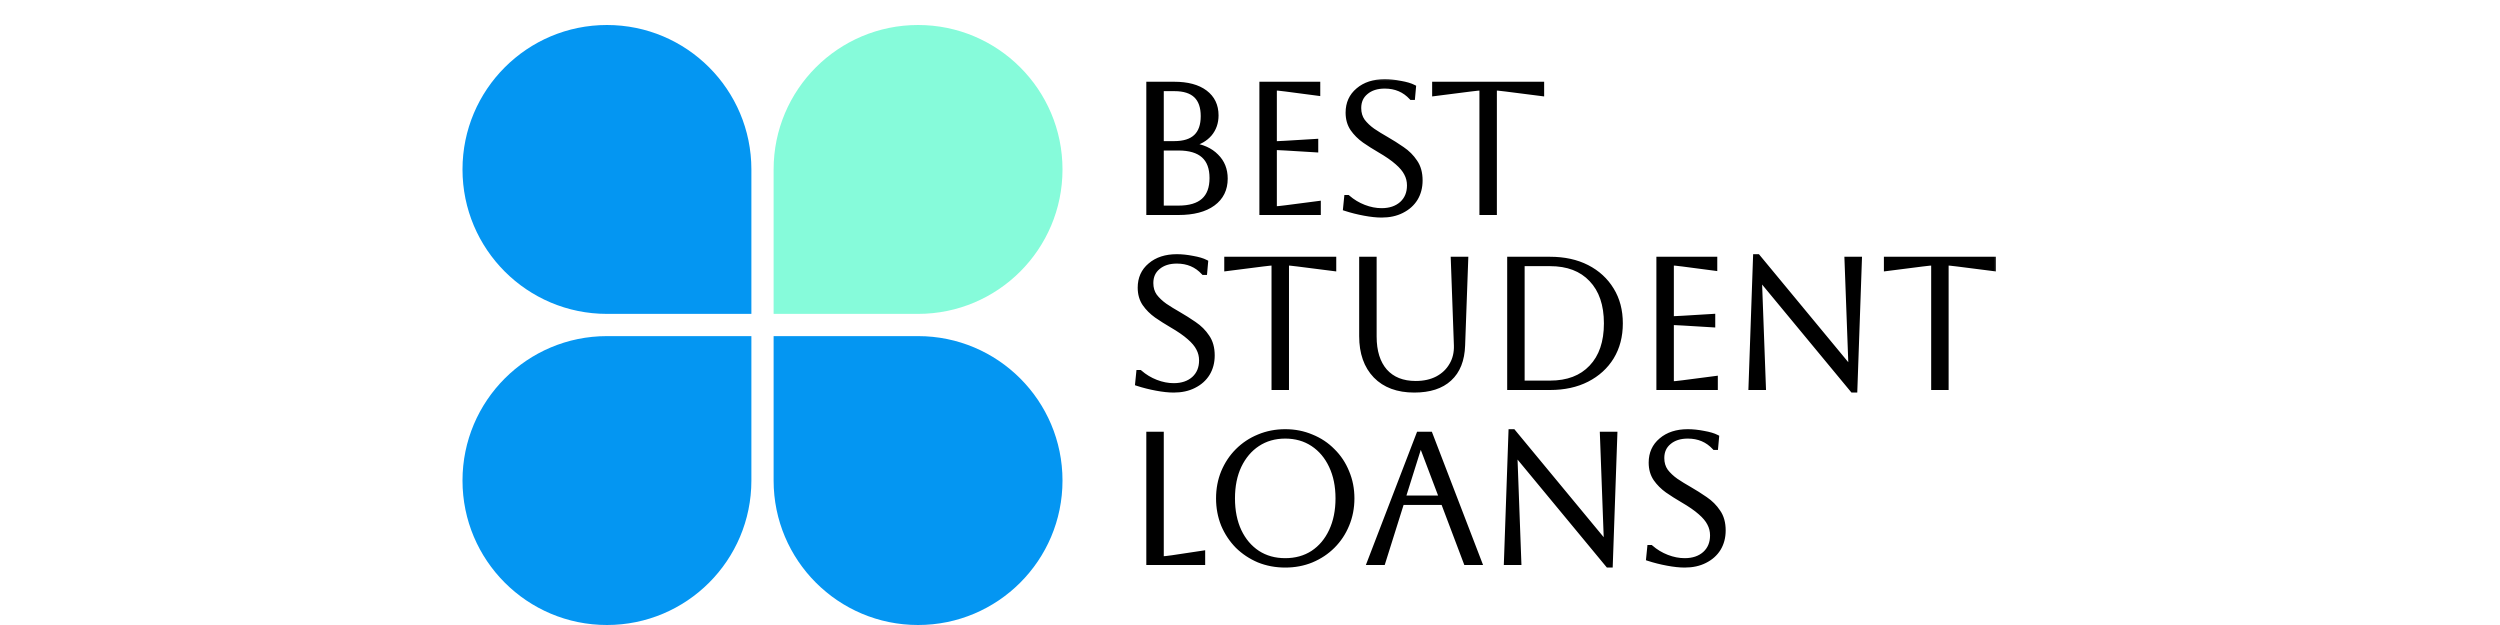
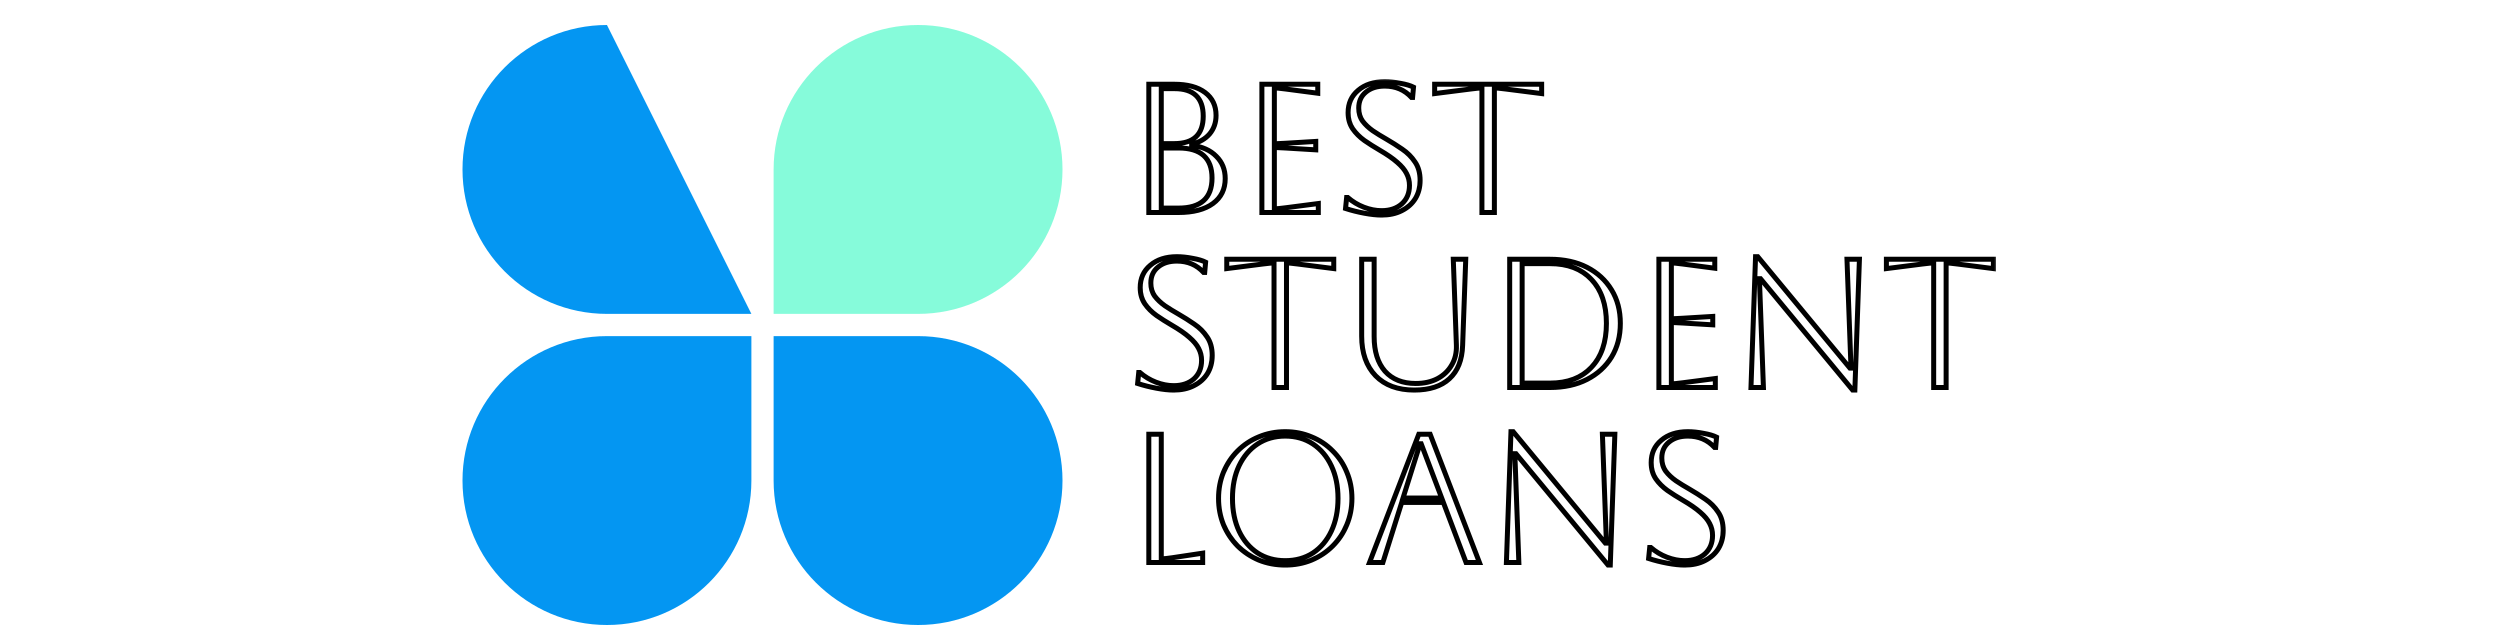
<svg xmlns="http://www.w3.org/2000/svg" width="200" height="50" viewBox="0 0 200 50" fill="none">
  <path d="M73.444 26.889C79.826 26.889 85 32.062 85 38.444C85 44.826 79.826 50 73.445 50C67.062 50 61.889 44.826 61.889 38.444L61.889 26.889L73.444 26.889Z" fill="#0496F2" />
  <path d="M48.556 26.889C42.174 26.889 37 32.062 37 38.444C37 44.826 42.174 50 48.556 50C54.938 50 60.111 44.826 60.111 38.444L60.111 26.889L48.556 26.889Z" fill="#0496F2" />
-   <path d="M48.556 25.111C42.174 25.111 37 19.938 37 13.556C37 7.174 42.174 2 48.556 2C54.938 2 60.111 7.174 60.111 13.556L60.111 25.111L48.556 25.111Z" fill="#0496F2" />
+   <path d="M48.556 25.111C42.174 25.111 37 19.938 37 13.556C37 7.174 42.174 2 48.556 2L60.111 25.111L48.556 25.111Z" fill="#0496F2" />
  <path d="M73.444 25.111C79.826 25.111 85 19.938 85 13.556C85 7.174 79.826 2 73.445 2C67.062 2 61.889 7.174 61.889 13.556L61.889 25.111L73.444 25.111Z" fill="#86FBDA" />
  <mask id="path-5-outside-1_8174_2261" maskUnits="userSpaceOnUse" x="90" y="6" width="70" height="40" fill="black">
    <rect fill="white" x="90" y="6" width="70" height="40" />
-     <path d="M91.905 17V6.74H93.943C94.998 6.74 95.819 6.96 96.405 7.4C96.991 7.84 97.284 8.45 97.284 9.232C97.284 9.809 97.113 10.302 96.771 10.712C96.429 11.113 95.951 11.387 95.335 11.533V11.621C96.175 11.729 96.83 12.022 97.299 12.501C97.778 12.97 98.017 13.566 98.017 14.289C98.017 15.139 97.69 15.803 97.035 16.282C96.38 16.761 95.462 17 94.28 17H91.905ZM93.957 7.092H92.902V11.489H93.943C95.486 11.489 96.258 10.756 96.258 9.291C96.258 7.825 95.491 7.092 93.957 7.092ZM94.28 11.841H92.902V16.648H94.28C96.068 16.648 96.962 15.847 96.962 14.245C96.962 12.642 96.068 11.841 94.28 11.841ZM100.951 17V6.74H105.421V7.459L102.856 7.122C102.407 7.063 102.104 7.034 101.948 7.034V11.504C102.075 11.504 102.378 11.489 102.856 11.46L105.26 11.313V11.988L102.856 11.841C102.378 11.812 102.075 11.797 101.948 11.797V16.707C102.124 16.707 102.431 16.678 102.871 16.619L105.465 16.282V17H100.951ZM107.643 16.678L107.731 15.798H107.819C108.2 16.13 108.63 16.389 109.109 16.575C109.587 16.761 110.061 16.853 110.53 16.853C111.195 16.853 111.732 16.673 112.142 16.311C112.553 15.94 112.758 15.446 112.758 14.831C112.758 14.489 112.68 14.171 112.524 13.878C112.377 13.585 112.128 13.287 111.776 12.984C111.434 12.681 110.96 12.354 110.354 12.002C109.934 11.758 109.534 11.504 109.153 11.24C108.771 10.966 108.459 10.654 108.215 10.302C107.97 9.94 107.848 9.511 107.848 9.012C107.848 8.27 108.117 7.674 108.654 7.224C109.192 6.765 109.9 6.535 110.779 6.535C111.17 6.535 111.59 6.579 112.04 6.667C112.489 6.745 112.836 6.848 113.08 6.975L113.007 7.796H112.919C112.362 7.19 111.649 6.887 110.779 6.887C110.154 6.887 109.651 7.048 109.27 7.371C108.889 7.683 108.698 8.108 108.698 8.646C108.698 9.046 108.801 9.393 109.006 9.686C109.221 9.97 109.495 10.229 109.827 10.463C110.159 10.688 110.516 10.908 110.897 11.123C111.336 11.377 111.761 11.646 112.172 11.929C112.592 12.212 112.934 12.554 113.198 12.955C113.471 13.346 113.608 13.839 113.608 14.435C113.608 14.982 113.481 15.466 113.227 15.886C112.973 16.297 112.611 16.619 112.142 16.853C111.683 17.088 111.146 17.205 110.53 17.205C110.139 17.205 109.68 17.156 109.153 17.059C108.625 16.961 108.122 16.834 107.643 16.678ZM118.554 17V7.034C118.407 7.034 118.104 7.063 117.645 7.122L114.772 7.488V6.74H123.332V7.488L120.459 7.122C120 7.063 119.697 7.034 119.55 7.034V17H118.554ZM91.011 30.678L91.099 29.798H91.187C91.568 30.13 91.998 30.389 92.477 30.575C92.956 30.761 93.43 30.853 93.899 30.853C94.563 30.853 95.1 30.673 95.511 30.311C95.921 29.94 96.126 29.446 96.126 28.831C96.126 28.489 96.048 28.171 95.892 27.878C95.745 27.585 95.496 27.287 95.144 26.984C94.802 26.681 94.329 26.354 93.723 26.002C93.303 25.758 92.902 25.504 92.521 25.24C92.14 24.966 91.827 24.654 91.583 24.302C91.339 23.941 91.216 23.511 91.216 23.012C91.216 22.27 91.485 21.674 92.023 21.224C92.56 20.765 93.268 20.535 94.148 20.535C94.539 20.535 94.959 20.579 95.408 20.667C95.858 20.745 96.205 20.848 96.449 20.975L96.376 21.796H96.288C95.731 21.19 95.017 20.887 94.148 20.887C93.522 20.887 93.019 21.048 92.638 21.371C92.257 21.683 92.067 22.108 92.067 22.646C92.067 23.046 92.169 23.393 92.374 23.686C92.589 23.97 92.863 24.229 93.195 24.463C93.527 24.688 93.884 24.908 94.265 25.123C94.705 25.377 95.13 25.645 95.54 25.929C95.96 26.212 96.302 26.554 96.566 26.955C96.84 27.346 96.977 27.839 96.977 28.435C96.977 28.982 96.849 29.466 96.595 29.886C96.341 30.297 95.98 30.619 95.511 30.853C95.052 31.088 94.514 31.205 93.899 31.205C93.508 31.205 93.049 31.156 92.521 31.059C91.993 30.961 91.49 30.834 91.011 30.678ZM101.922 31V21.034C101.776 21.034 101.473 21.063 101.013 21.122L98.141 21.488V20.741H106.7V21.488L103.827 21.122C103.368 21.063 103.065 21.034 102.919 21.034V31H101.922ZM108.934 20.741H109.931V26.925C109.931 28.108 110.219 29.031 110.796 29.696C111.382 30.35 112.203 30.678 113.258 30.678C113.922 30.678 114.499 30.55 114.987 30.297C115.486 30.033 115.867 29.671 116.131 29.212C116.404 28.753 116.531 28.225 116.512 27.629L116.262 20.741H117.259L117.01 27.629C116.971 28.802 116.619 29.691 115.955 30.297C115.3 30.902 114.362 31.205 113.141 31.205C111.822 31.205 110.791 30.824 110.048 30.062C109.306 29.29 108.934 28.235 108.934 26.896V20.741ZM120.775 31V20.741H123.999C125.132 20.741 126.119 20.956 126.96 21.385C127.8 21.815 128.454 22.416 128.923 23.188C129.392 23.95 129.627 24.844 129.627 25.87C129.627 26.896 129.392 27.795 128.923 28.567C128.454 29.329 127.8 29.925 126.96 30.355C126.119 30.785 125.132 31 123.999 31H120.775ZM123.999 21.092H121.771V30.648H123.999C125.416 30.648 126.52 30.228 127.311 29.388C128.112 28.547 128.513 27.375 128.513 25.87C128.513 24.366 128.112 23.193 127.311 22.353C126.52 21.512 125.416 21.092 123.999 21.092ZM132.711 31V20.741H137.182V21.459L134.617 21.122C134.167 21.063 133.864 21.034 133.708 21.034V25.504C133.835 25.504 134.138 25.489 134.617 25.46L137.02 25.313V25.988L134.617 25.841C134.138 25.812 133.835 25.797 133.708 25.797V30.707C133.884 30.707 134.192 30.678 134.631 30.619L137.226 30.282V31H132.711ZM140.077 31L140.444 20.535H140.62L147.992 29.446H148.08L147.757 20.741H148.754L148.388 31.205H148.212L140.84 22.294H140.752L141.074 31H140.077ZM154.694 31V21.034C154.547 21.034 154.244 21.063 153.785 21.122L150.912 21.488V20.741H159.472V21.488L156.599 21.122C156.14 21.063 155.837 21.034 155.69 21.034V31H154.694ZM91.905 34.74H92.902V44.707C93.088 44.707 93.381 44.678 93.781 44.619L96.214 44.252V45H91.905V34.74ZM97.484 39.87C97.484 39.118 97.616 38.419 97.88 37.774C98.154 37.12 98.53 36.553 99.009 36.074C99.497 35.586 100.064 35.209 100.709 34.946C101.364 34.672 102.067 34.535 102.819 34.535C103.572 34.535 104.27 34.672 104.915 34.946C105.57 35.209 106.137 35.586 106.615 36.074C107.104 36.553 107.48 37.12 107.744 37.774C108.018 38.419 108.154 39.118 108.154 39.87C108.154 40.623 108.018 41.326 107.744 41.981C107.48 42.626 107.104 43.192 106.615 43.681C106.137 44.16 105.57 44.536 104.915 44.809C104.27 45.073 103.572 45.205 102.819 45.205C102.067 45.205 101.364 45.073 100.709 44.809C100.064 44.536 99.497 44.16 99.009 43.681C98.53 43.192 98.154 42.626 97.88 41.981C97.616 41.326 97.484 40.623 97.484 39.87ZM98.598 39.87C98.598 40.867 98.774 41.741 99.126 42.494C99.478 43.236 99.971 43.818 100.606 44.238C101.241 44.648 101.979 44.853 102.819 44.853C103.66 44.853 104.397 44.648 105.033 44.238C105.668 43.818 106.161 43.231 106.513 42.479C106.865 41.727 107.041 40.857 107.041 39.87C107.041 38.883 106.865 38.019 106.513 37.276C106.161 36.524 105.668 35.937 105.033 35.517C104.397 35.097 103.66 34.887 102.819 34.887C101.979 34.887 101.241 35.097 100.606 35.517C99.981 35.928 99.488 36.509 99.126 37.261C98.774 38.004 98.598 38.874 98.598 39.87ZM109.56 45L113.503 34.74H114.412L118.354 45H117.284L115.467 40.193H112.14L110.63 45H109.56ZM113.606 35.503L112.243 39.841H115.335L113.693 35.503H113.606ZM120.512 45L120.878 34.535H121.054L128.426 43.446H128.514L128.192 34.74H129.188L128.822 45.205H128.646L121.274 36.294H121.186L121.508 45H120.512ZM131.889 44.678L131.977 43.798H132.065C132.446 44.13 132.876 44.389 133.355 44.575C133.833 44.761 134.307 44.853 134.776 44.853C135.441 44.853 135.978 44.673 136.389 44.311C136.799 43.94 137.004 43.446 137.004 42.831C137.004 42.489 136.926 42.171 136.77 41.878C136.623 41.585 136.374 41.287 136.022 40.984C135.68 40.681 135.206 40.354 134.6 40.002C134.18 39.758 133.78 39.504 133.399 39.24C133.018 38.966 132.705 38.654 132.461 38.302C132.216 37.941 132.094 37.511 132.094 37.012C132.094 36.27 132.363 35.674 132.9 35.224C133.438 34.765 134.146 34.535 135.025 34.535C135.416 34.535 135.836 34.579 136.286 34.667C136.735 34.745 137.082 34.848 137.327 34.975L137.253 35.796H137.165C136.608 35.19 135.895 34.887 135.025 34.887C134.4 34.887 133.897 35.048 133.516 35.371C133.135 35.683 132.944 36.108 132.944 36.646C132.944 37.046 133.047 37.393 133.252 37.686C133.467 37.97 133.741 38.229 134.073 38.463C134.405 38.688 134.762 38.908 135.143 39.123C135.582 39.377 136.007 39.645 136.418 39.929C136.838 40.212 137.18 40.554 137.444 40.955C137.717 41.346 137.854 41.839 137.854 42.435C137.854 42.982 137.727 43.466 137.473 43.886C137.219 44.297 136.858 44.619 136.389 44.853C135.929 45.088 135.392 45.205 134.776 45.205C134.385 45.205 133.926 45.156 133.399 45.059C132.871 44.961 132.368 44.834 131.889 44.678Z" />
  </mask>
-   <path d="M91.905 17V6.74H93.943C94.998 6.74 95.819 6.96 96.405 7.4C96.991 7.84 97.284 8.45 97.284 9.232C97.284 9.809 97.113 10.302 96.771 10.712C96.429 11.113 95.951 11.387 95.335 11.533V11.621C96.175 11.729 96.83 12.022 97.299 12.501C97.778 12.97 98.017 13.566 98.017 14.289C98.017 15.139 97.69 15.803 97.035 16.282C96.38 16.761 95.462 17 94.28 17H91.905ZM93.957 7.092H92.902V11.489H93.943C95.486 11.489 96.258 10.756 96.258 9.291C96.258 7.825 95.491 7.092 93.957 7.092ZM94.28 11.841H92.902V16.648H94.28C96.068 16.648 96.962 15.847 96.962 14.245C96.962 12.642 96.068 11.841 94.28 11.841ZM100.951 17V6.74H105.421V7.459L102.856 7.122C102.407 7.063 102.104 7.034 101.948 7.034V11.504C102.075 11.504 102.378 11.489 102.856 11.46L105.26 11.313V11.988L102.856 11.841C102.378 11.812 102.075 11.797 101.948 11.797V16.707C102.124 16.707 102.431 16.678 102.871 16.619L105.465 16.282V17H100.951ZM107.643 16.678L107.731 15.798H107.819C108.2 16.13 108.63 16.389 109.109 16.575C109.587 16.761 110.061 16.853 110.53 16.853C111.195 16.853 111.732 16.673 112.142 16.311C112.553 15.94 112.758 15.446 112.758 14.831C112.758 14.489 112.68 14.171 112.524 13.878C112.377 13.585 112.128 13.287 111.776 12.984C111.434 12.681 110.96 12.354 110.354 12.002C109.934 11.758 109.534 11.504 109.153 11.24C108.771 10.966 108.459 10.654 108.215 10.302C107.97 9.94 107.848 9.511 107.848 9.012C107.848 8.27 108.117 7.674 108.654 7.224C109.192 6.765 109.9 6.535 110.779 6.535C111.17 6.535 111.59 6.579 112.04 6.667C112.489 6.745 112.836 6.848 113.08 6.975L113.007 7.796H112.919C112.362 7.19 111.649 6.887 110.779 6.887C110.154 6.887 109.651 7.048 109.27 7.371C108.889 7.683 108.698 8.108 108.698 8.646C108.698 9.046 108.801 9.393 109.006 9.686C109.221 9.97 109.495 10.229 109.827 10.463C110.159 10.688 110.516 10.908 110.897 11.123C111.336 11.377 111.761 11.646 112.172 11.929C112.592 12.212 112.934 12.554 113.198 12.955C113.471 13.346 113.608 13.839 113.608 14.435C113.608 14.982 113.481 15.466 113.227 15.886C112.973 16.297 112.611 16.619 112.142 16.853C111.683 17.088 111.146 17.205 110.53 17.205C110.139 17.205 109.68 17.156 109.153 17.059C108.625 16.961 108.122 16.834 107.643 16.678ZM118.554 17V7.034C118.407 7.034 118.104 7.063 117.645 7.122L114.772 7.488V6.74H123.332V7.488L120.459 7.122C120 7.063 119.697 7.034 119.55 7.034V17H118.554ZM91.011 30.678L91.099 29.798H91.187C91.568 30.13 91.998 30.389 92.477 30.575C92.956 30.761 93.43 30.853 93.899 30.853C94.563 30.853 95.1 30.673 95.511 30.311C95.921 29.94 96.126 29.446 96.126 28.831C96.126 28.489 96.048 28.171 95.892 27.878C95.745 27.585 95.496 27.287 95.144 26.984C94.802 26.681 94.329 26.354 93.723 26.002C93.303 25.758 92.902 25.504 92.521 25.24C92.14 24.966 91.827 24.654 91.583 24.302C91.339 23.941 91.216 23.511 91.216 23.012C91.216 22.27 91.485 21.674 92.023 21.224C92.56 20.765 93.268 20.535 94.148 20.535C94.539 20.535 94.959 20.579 95.408 20.667C95.858 20.745 96.205 20.848 96.449 20.975L96.376 21.796H96.288C95.731 21.19 95.017 20.887 94.148 20.887C93.522 20.887 93.019 21.048 92.638 21.371C92.257 21.683 92.067 22.108 92.067 22.646C92.067 23.046 92.169 23.393 92.374 23.686C92.589 23.97 92.863 24.229 93.195 24.463C93.527 24.688 93.884 24.908 94.265 25.123C94.705 25.377 95.13 25.645 95.54 25.929C95.96 26.212 96.302 26.554 96.566 26.955C96.84 27.346 96.977 27.839 96.977 28.435C96.977 28.982 96.849 29.466 96.595 29.886C96.341 30.297 95.98 30.619 95.511 30.853C95.052 31.088 94.514 31.205 93.899 31.205C93.508 31.205 93.049 31.156 92.521 31.059C91.993 30.961 91.49 30.834 91.011 30.678ZM101.922 31V21.034C101.776 21.034 101.473 21.063 101.013 21.122L98.141 21.488V20.741H106.7V21.488L103.827 21.122C103.368 21.063 103.065 21.034 102.919 21.034V31H101.922ZM108.934 20.741H109.931V26.925C109.931 28.108 110.219 29.031 110.796 29.696C111.382 30.35 112.203 30.678 113.258 30.678C113.922 30.678 114.499 30.55 114.987 30.297C115.486 30.033 115.867 29.671 116.131 29.212C116.404 28.753 116.531 28.225 116.512 27.629L116.262 20.741H117.259L117.01 27.629C116.971 28.802 116.619 29.691 115.955 30.297C115.3 30.902 114.362 31.205 113.141 31.205C111.822 31.205 110.791 30.824 110.048 30.062C109.306 29.29 108.934 28.235 108.934 26.896V20.741ZM120.775 31V20.741H123.999C125.132 20.741 126.119 20.956 126.96 21.385C127.8 21.815 128.454 22.416 128.923 23.188C129.392 23.95 129.627 24.844 129.627 25.87C129.627 26.896 129.392 27.795 128.923 28.567C128.454 29.329 127.8 29.925 126.96 30.355C126.119 30.785 125.132 31 123.999 31H120.775ZM123.999 21.092H121.771V30.648H123.999C125.416 30.648 126.52 30.228 127.311 29.388C128.112 28.547 128.513 27.375 128.513 25.87C128.513 24.366 128.112 23.193 127.311 22.353C126.52 21.512 125.416 21.092 123.999 21.092ZM132.711 31V20.741H137.182V21.459L134.617 21.122C134.167 21.063 133.864 21.034 133.708 21.034V25.504C133.835 25.504 134.138 25.489 134.617 25.46L137.02 25.313V25.988L134.617 25.841C134.138 25.812 133.835 25.797 133.708 25.797V30.707C133.884 30.707 134.192 30.678 134.631 30.619L137.226 30.282V31H132.711ZM140.077 31L140.444 20.535H140.62L147.992 29.446H148.08L147.757 20.741H148.754L148.388 31.205H148.212L140.84 22.294H140.752L141.074 31H140.077ZM154.694 31V21.034C154.547 21.034 154.244 21.063 153.785 21.122L150.912 21.488V20.741H159.472V21.488L156.599 21.122C156.14 21.063 155.837 21.034 155.69 21.034V31H154.694ZM91.905 34.74H92.902V44.707C93.088 44.707 93.381 44.678 93.781 44.619L96.214 44.252V45H91.905V34.74ZM97.484 39.87C97.484 39.118 97.616 38.419 97.88 37.774C98.154 37.12 98.53 36.553 99.009 36.074C99.497 35.586 100.064 35.209 100.709 34.946C101.364 34.672 102.067 34.535 102.819 34.535C103.572 34.535 104.27 34.672 104.915 34.946C105.57 35.209 106.137 35.586 106.615 36.074C107.104 36.553 107.48 37.12 107.744 37.774C108.018 38.419 108.154 39.118 108.154 39.87C108.154 40.623 108.018 41.326 107.744 41.981C107.48 42.626 107.104 43.192 106.615 43.681C106.137 44.16 105.57 44.536 104.915 44.809C104.27 45.073 103.572 45.205 102.819 45.205C102.067 45.205 101.364 45.073 100.709 44.809C100.064 44.536 99.497 44.16 99.009 43.681C98.53 43.192 98.154 42.626 97.88 41.981C97.616 41.326 97.484 40.623 97.484 39.87ZM98.598 39.87C98.598 40.867 98.774 41.741 99.126 42.494C99.478 43.236 99.971 43.818 100.606 44.238C101.241 44.648 101.979 44.853 102.819 44.853C103.66 44.853 104.397 44.648 105.033 44.238C105.668 43.818 106.161 43.231 106.513 42.479C106.865 41.727 107.041 40.857 107.041 39.87C107.041 38.883 106.865 38.019 106.513 37.276C106.161 36.524 105.668 35.937 105.033 35.517C104.397 35.097 103.66 34.887 102.819 34.887C101.979 34.887 101.241 35.097 100.606 35.517C99.981 35.928 99.488 36.509 99.126 37.261C98.774 38.004 98.598 38.874 98.598 39.87ZM109.56 45L113.503 34.74H114.412L118.354 45H117.284L115.467 40.193H112.14L110.63 45H109.56ZM113.606 35.503L112.243 39.841H115.335L113.693 35.503H113.606ZM120.512 45L120.878 34.535H121.054L128.426 43.446H128.514L128.192 34.74H129.188L128.822 45.205H128.646L121.274 36.294H121.186L121.508 45H120.512ZM131.889 44.678L131.977 43.798H132.065C132.446 44.13 132.876 44.389 133.355 44.575C133.833 44.761 134.307 44.853 134.776 44.853C135.441 44.853 135.978 44.673 136.389 44.311C136.799 43.94 137.004 43.446 137.004 42.831C137.004 42.489 136.926 42.171 136.77 41.878C136.623 41.585 136.374 41.287 136.022 40.984C135.68 40.681 135.206 40.354 134.6 40.002C134.18 39.758 133.78 39.504 133.399 39.24C133.018 38.966 132.705 38.654 132.461 38.302C132.216 37.941 132.094 37.511 132.094 37.012C132.094 36.27 132.363 35.674 132.9 35.224C133.438 34.765 134.146 34.535 135.025 34.535C135.416 34.535 135.836 34.579 136.286 34.667C136.735 34.745 137.082 34.848 137.327 34.975L137.253 35.796H137.165C136.608 35.19 135.895 34.887 135.025 34.887C134.4 34.887 133.897 35.048 133.516 35.371C133.135 35.683 132.944 36.108 132.944 36.646C132.944 37.046 133.047 37.393 133.252 37.686C133.467 37.97 133.741 38.229 134.073 38.463C134.405 38.688 134.762 38.908 135.143 39.123C135.582 39.377 136.007 39.645 136.418 39.929C136.838 40.212 137.18 40.554 137.444 40.955C137.717 41.346 137.854 41.839 137.854 42.435C137.854 42.982 137.727 43.466 137.473 43.886C137.219 44.297 136.858 44.619 136.389 44.853C135.929 45.088 135.392 45.205 134.776 45.205C134.385 45.205 133.926 45.156 133.399 45.059C132.871 44.961 132.368 44.834 131.889 44.678Z" fill="black" />
  <path d="M91.905 17H91.705V17.2H91.905V17ZM91.905 6.74V6.54H91.705V6.74H91.905ZM96.771 10.712L96.923 10.842L96.925 10.84L96.771 10.712ZM95.335 11.533L95.289 11.339L95.135 11.375V11.533H95.335ZM95.335 11.621H95.135V11.797L95.31 11.819L95.335 11.621ZM97.299 12.501L97.156 12.64L97.159 12.643L97.299 12.501ZM97.035 16.282L96.917 16.12L97.035 16.282ZM92.902 7.092V6.892H92.702V7.092H92.902ZM92.902 11.489H92.702V11.689H92.902V11.489ZM92.902 11.841V11.641H92.702V11.841H92.902ZM92.902 16.648H92.702V16.848H92.902V16.648ZM92.105 17V6.74H91.705V17H92.105ZM91.905 6.941H93.943V6.54H91.905V6.941ZM93.943 6.941C94.973 6.941 95.746 7.156 96.285 7.56L96.525 7.24C95.892 6.765 95.023 6.54 93.943 6.54V6.941ZM96.285 7.56C96.817 7.959 97.084 8.508 97.084 9.232H97.484C97.484 8.392 97.165 7.72 96.525 7.24L96.285 7.56ZM97.084 9.232C97.084 9.766 96.927 10.213 96.618 10.584L96.925 10.84C97.299 10.391 97.484 9.851 97.484 9.232H97.084ZM96.619 10.582C96.31 10.945 95.871 11.2 95.289 11.339L95.381 11.728C96.03 11.573 96.549 11.281 96.923 10.842L96.619 10.582ZM95.135 11.533V11.621H95.535V11.533H95.135ZM95.31 11.819C96.117 11.923 96.726 12.201 97.156 12.64L97.442 12.361C96.934 11.842 96.233 11.534 95.36 11.423L95.31 11.819ZM97.159 12.643C97.596 13.072 97.817 13.615 97.817 14.289H98.217C98.217 13.516 97.959 12.867 97.439 12.358L97.159 12.643ZM97.817 14.289C97.817 15.078 97.517 15.681 96.917 16.12L97.153 16.443C97.862 15.925 98.217 15.199 98.217 14.289H97.817ZM96.917 16.12C96.309 16.565 95.438 16.8 94.28 16.8V17.2C95.486 17.2 96.452 16.956 97.153 16.443L96.917 16.12ZM94.28 16.8H91.905V17.2H94.28V16.8ZM93.957 6.892H92.902V7.292H93.957V6.892ZM92.702 7.092V11.489H93.102V7.092H92.702ZM92.902 11.689H93.943V11.289H92.902V11.689ZM93.943 11.689C94.743 11.689 95.38 11.499 95.817 11.085C96.256 10.668 96.458 10.057 96.458 9.291H96.058C96.058 9.99 95.875 10.478 95.542 10.794C95.207 11.113 94.686 11.289 93.943 11.289V11.689ZM96.458 9.291C96.458 8.525 96.257 7.914 95.821 7.497C95.387 7.082 94.753 6.892 93.957 6.892V7.292C94.696 7.292 95.212 7.469 95.545 7.786C95.876 8.103 96.058 8.591 96.058 9.291H96.458ZM94.28 11.641H92.902V12.041H94.28V11.641ZM92.702 11.841V16.648H93.102V11.841H92.702ZM92.902 16.848H94.28V16.448H92.902V16.848ZM94.28 16.848C95.2 16.848 95.927 16.643 96.425 16.196C96.927 15.746 97.162 15.083 97.162 14.245H96.762C96.762 15.009 96.55 15.547 96.158 15.898C95.762 16.253 95.148 16.448 94.28 16.448V16.848ZM97.162 14.245C97.162 13.406 96.927 12.743 96.425 12.293C95.927 11.847 95.2 11.641 94.28 11.641V12.041C95.148 12.041 95.762 12.236 96.158 12.591C96.55 12.942 96.762 13.48 96.762 14.245H97.162ZM100.951 17H100.751V17.2H100.951V17ZM100.951 6.74V6.54H100.751V6.74H100.951ZM105.421 6.74H105.621V6.54H105.421V6.74ZM105.421 7.459L105.395 7.657L105.621 7.687V7.459H105.421ZM102.856 7.122L102.883 6.923L102.882 6.923L102.856 7.122ZM101.948 7.034V6.834H101.748V7.034H101.948ZM101.948 11.504H101.748V11.704H101.948V11.504ZM102.856 11.46L102.844 11.26L102.844 11.26L102.856 11.46ZM105.26 11.313H105.46V11.101L105.248 11.114L105.26 11.313ZM105.26 11.988L105.248 12.187L105.46 12.2V11.988H105.26ZM102.856 11.841L102.844 12.041L102.844 12.041L102.856 11.841ZM101.948 11.797V11.597H101.748V11.797H101.948ZM101.948 16.707H101.748V16.907H101.948V16.707ZM102.871 16.619L102.845 16.421L102.845 16.421L102.871 16.619ZM105.465 16.282H105.665V16.054L105.44 16.084L105.465 16.282ZM105.465 17V17.2H105.665V17H105.465ZM101.151 17V6.74H100.751V17H101.151ZM100.951 6.941H105.421V6.54H100.951V6.941ZM105.221 6.74V7.459H105.621V6.74H105.221ZM105.447 7.26L102.883 6.923L102.83 7.32L105.395 7.657L105.447 7.26ZM102.882 6.923C102.435 6.865 102.119 6.834 101.948 6.834V7.234C102.089 7.234 102.379 7.261 102.831 7.32L102.882 6.923ZM101.748 7.034V11.504H102.148V7.034H101.748ZM101.948 11.704C102.082 11.704 102.392 11.689 102.869 11.659L102.844 11.26C102.363 11.29 102.067 11.304 101.948 11.304V11.704ZM102.869 11.659L105.272 11.513L105.248 11.114L102.844 11.26L102.869 11.659ZM105.06 11.313V11.988H105.46V11.313H105.06ZM105.272 11.788L102.869 11.641L102.844 12.041L105.248 12.187L105.272 11.788ZM102.869 11.641C102.392 11.612 102.082 11.597 101.948 11.597V11.997C102.067 11.997 102.363 12.011 102.844 12.041L102.869 11.641ZM101.748 11.797V16.707H102.148V11.797H101.748ZM101.948 16.907C102.138 16.907 102.458 16.876 102.898 16.817L102.845 16.421C102.404 16.479 102.109 16.507 101.948 16.507V16.907ZM102.897 16.817L105.491 16.48L105.44 16.084L102.845 16.421L102.897 16.817ZM105.265 16.282V17H105.665V16.282H105.265ZM105.465 16.8H100.951V17.2H105.465V16.8ZM107.643 16.678L107.444 16.658L107.428 16.818L107.581 16.868L107.643 16.678ZM107.731 15.798V15.598H107.55L107.532 15.778L107.731 15.798ZM107.819 15.798L107.95 15.647L107.894 15.598H107.819V15.798ZM109.109 16.575L109.181 16.389H109.181L109.109 16.575ZM112.142 16.311L112.275 16.461L112.277 16.459L112.142 16.311ZM112.524 13.878L112.345 13.968L112.347 13.972L112.524 13.878ZM111.776 12.984L111.643 13.134L111.646 13.136L111.776 12.984ZM110.354 12.002L110.254 12.175L110.254 12.175L110.354 12.002ZM109.153 11.24L109.036 11.402L109.039 11.405L109.153 11.24ZM108.215 10.302L108.049 10.414L108.05 10.416L108.215 10.302ZM108.654 7.224L108.783 7.378L108.784 7.376L108.654 7.224ZM112.04 6.667L112.001 6.864L112.006 6.864L112.04 6.667ZM113.08 6.975L113.28 6.993L113.292 6.859L113.173 6.798L113.08 6.975ZM113.007 7.796V7.996H113.19L113.206 7.814L113.007 7.796ZM112.919 7.796L112.772 7.931L112.831 7.996H112.919V7.796ZM109.27 7.371L109.397 7.525L109.399 7.523L109.27 7.371ZM109.006 9.686L108.842 9.801L108.847 9.807L109.006 9.686ZM109.827 10.463L109.711 10.627L109.715 10.629L109.827 10.463ZM110.897 11.123L110.997 10.95L110.995 10.949L110.897 11.123ZM112.172 11.929L112.058 12.094L112.06 12.095L112.172 11.929ZM113.198 12.955L113.031 13.065L113.034 13.069L113.198 12.955ZM113.227 15.886L113.397 15.991L113.398 15.99L113.227 15.886ZM112.142 16.853L112.053 16.674L112.051 16.675L112.142 16.853ZM109.153 17.059L109.116 17.255L109.153 17.059ZM107.842 16.698L107.93 15.818L107.532 15.778L107.444 16.658L107.842 16.698ZM107.731 15.998H107.819V15.598H107.731V15.998ZM107.687 15.949C108.086 16.297 108.536 16.567 109.036 16.761L109.181 16.389C108.723 16.211 108.314 15.964 107.95 15.647L107.687 15.949ZM109.036 16.761C109.536 16.955 110.034 17.053 110.53 17.053V16.653C110.088 16.653 109.639 16.566 109.181 16.389L109.036 16.761ZM110.53 17.053C111.232 17.053 111.82 16.861 112.275 16.461L112.01 16.161C111.644 16.484 111.157 16.653 110.53 16.653V17.053ZM112.277 16.459C112.734 16.046 112.958 15.496 112.958 14.831H112.558C112.558 15.397 112.372 15.834 112.008 16.163L112.277 16.459ZM112.958 14.831C112.958 14.457 112.872 14.107 112.7 13.784L112.347 13.972C112.487 14.236 112.558 14.521 112.558 14.831H112.958ZM112.702 13.789C112.54 13.464 112.271 13.146 111.907 12.833L111.646 13.136C111.985 13.428 112.214 13.706 112.345 13.968L112.702 13.789ZM111.909 12.834C111.553 12.519 111.067 12.184 110.455 11.829L110.254 12.175C110.854 12.523 111.315 12.843 111.643 13.134L111.909 12.834ZM110.455 11.829C110.039 11.588 109.643 11.336 109.266 11.076L109.039 11.405C109.424 11.671 109.829 11.928 110.254 12.175L110.455 11.829ZM109.269 11.078C108.905 10.816 108.609 10.519 108.379 10.188L108.05 10.416C108.309 10.788 108.638 11.117 109.036 11.402L109.269 11.078ZM108.38 10.19C108.161 9.866 108.048 9.477 108.048 9.012H107.648C107.648 9.545 107.779 10.015 108.049 10.414L108.38 10.19ZM108.048 9.012C108.048 8.325 108.294 7.787 108.783 7.378L108.526 7.071C107.94 7.561 107.648 8.214 107.648 9.012H108.048ZM108.784 7.376C109.277 6.955 109.936 6.735 110.779 6.735V6.335C109.864 6.335 109.106 6.575 108.524 7.072L108.784 7.376ZM110.779 6.735C111.155 6.735 111.563 6.778 112.001 6.863L112.078 6.471C111.618 6.381 111.185 6.335 110.779 6.335V6.735ZM112.006 6.864C112.446 6.941 112.77 7.039 112.988 7.152L113.173 6.798C112.902 6.657 112.532 6.55 112.074 6.47L112.006 6.864ZM112.881 6.957L112.808 7.778L113.206 7.814L113.28 6.993L112.881 6.957ZM113.007 7.596H112.919V7.996H113.007V7.596ZM113.066 7.66C112.469 7.011 111.701 6.687 110.779 6.687V7.087C111.597 7.087 112.255 7.369 112.772 7.931L113.066 7.66ZM110.779 6.687C110.119 6.687 109.566 6.858 109.141 7.218L109.399 7.523C109.736 7.239 110.189 7.087 110.779 7.087V6.687ZM109.143 7.216C108.711 7.571 108.498 8.055 108.498 8.646H108.898C108.898 8.162 109.066 7.796 109.397 7.525L109.143 7.216ZM108.498 8.646C108.498 9.082 108.611 9.47 108.842 9.801L109.17 9.572C108.991 9.316 108.898 9.011 108.898 8.646H108.498ZM108.847 9.807C109.076 10.109 109.365 10.382 109.711 10.627L109.942 10.3C109.624 10.075 109.366 9.83 109.165 9.566L108.847 9.807ZM109.715 10.629C110.052 10.857 110.413 11.08 110.798 11.297L110.995 10.949C110.618 10.736 110.266 10.519 109.939 10.298L109.715 10.629ZM110.797 11.296C111.232 11.547 111.652 11.813 112.058 12.094L112.285 11.764C111.871 11.478 111.441 11.206 110.997 10.95L110.797 11.296ZM112.06 12.095C112.459 12.364 112.782 12.688 113.031 13.065L113.365 12.845C113.086 12.421 112.724 12.06 112.284 11.763L112.06 12.095ZM113.034 13.069C113.279 13.419 113.408 13.87 113.408 14.435H113.808C113.808 13.808 113.664 13.272 113.362 12.84L113.034 13.069ZM113.408 14.435C113.408 14.95 113.289 15.397 113.056 15.783L113.398 15.99C113.673 15.535 113.808 15.014 113.808 14.435H113.408ZM113.057 15.781C112.824 16.157 112.492 16.455 112.053 16.675L112.232 17.032C112.731 16.783 113.122 16.436 113.397 15.991L113.057 15.781ZM112.051 16.675C111.625 16.893 111.12 17.005 110.53 17.005V17.405C111.171 17.405 111.741 17.283 112.233 17.032L112.051 16.675ZM110.53 17.005C110.155 17.005 109.709 16.958 109.189 16.862L109.116 17.255C109.652 17.355 110.124 17.405 110.53 17.405V17.005ZM109.189 16.862C108.669 16.766 108.175 16.641 107.705 16.487L107.581 16.868C108.069 17.027 108.58 17.156 109.116 17.255L109.189 16.862ZM118.554 17H118.354V17.2H118.554V17ZM118.554 7.034H118.754V6.834H118.554V7.034ZM117.645 7.122L117.67 7.32L117.67 7.32L117.645 7.122ZM114.772 7.488H114.572V7.715L114.798 7.686L114.772 7.488ZM114.772 6.74V6.54H114.572V6.74H114.772ZM123.332 6.74H123.532V6.54H123.332V6.74ZM123.332 7.488L123.306 7.686L123.532 7.715V7.488H123.332ZM120.459 7.122L120.434 7.32L120.434 7.32L120.459 7.122ZM119.55 7.034V6.834H119.35V7.034H119.55ZM119.55 17V17.2H119.75V17H119.55ZM118.754 17V7.034H118.354V17H118.754ZM118.554 6.834C118.392 6.834 118.076 6.865 117.62 6.923L117.67 7.32C118.132 7.261 118.422 7.234 118.554 7.234V6.834ZM117.62 6.923L114.747 7.29L114.798 7.686L117.67 7.32L117.62 6.923ZM114.972 7.488V6.74H114.572V7.488H114.972ZM114.772 6.941H123.332V6.54H114.772V6.941ZM123.132 6.74V7.488H123.532V6.74H123.132ZM123.357 7.29L120.484 6.923L120.434 7.32L123.306 7.686L123.357 7.29ZM120.484 6.923C120.028 6.865 119.712 6.834 119.55 6.834V7.234C119.682 7.234 119.972 7.261 120.434 7.32L120.484 6.923ZM119.35 7.034V17H119.75V7.034H119.35ZM119.55 16.8H118.554V17.2H119.55V16.8ZM91.011 30.678L90.812 30.658L90.796 30.818L90.949 30.868L91.011 30.678ZM91.099 29.798V29.598H90.918L90.9 29.778L91.099 29.798ZM91.187 29.798L91.319 29.647L91.262 29.598H91.187V29.798ZM92.477 30.575L92.549 30.389L92.477 30.575ZM95.511 30.311L95.643 30.461L95.645 30.459L95.511 30.311ZM95.892 27.878L95.713 27.968L95.715 27.972L95.892 27.878ZM95.144 26.984L95.012 27.134L95.014 27.136L95.144 26.984ZM93.723 26.002L93.622 26.175L93.622 26.175L93.723 26.002ZM92.521 25.24L92.404 25.402L92.407 25.404L92.521 25.24ZM91.583 24.302L91.417 24.414L91.419 24.416L91.583 24.302ZM92.023 21.224L92.151 21.378L92.153 21.376L92.023 21.224ZM95.408 20.667L95.37 20.863L95.374 20.864L95.408 20.667ZM96.449 20.975L96.648 20.993L96.66 20.859L96.541 20.798L96.449 20.975ZM96.376 21.796V21.996H96.558L96.575 21.814L96.376 21.796ZM96.288 21.796L96.14 21.931L96.2 21.996H96.288V21.796ZM92.638 21.371L92.765 21.525L92.767 21.523L92.638 21.371ZM92.374 23.686L92.21 23.801L92.215 23.807L92.374 23.686ZM93.195 24.463L93.08 24.627L93.083 24.629L93.195 24.463ZM94.265 25.123L94.365 24.95L94.363 24.949L94.265 25.123ZM95.54 25.929L95.427 26.093L95.428 26.095L95.54 25.929ZM96.566 26.955L96.399 27.065L96.402 27.07L96.566 26.955ZM96.595 29.886L96.766 29.991L96.766 29.99L96.595 29.886ZM95.511 30.853L95.421 30.674L95.42 30.675L95.511 30.853ZM92.521 31.059L92.484 31.255L92.521 31.059ZM91.21 30.698L91.298 29.818L90.9 29.778L90.812 30.658L91.21 30.698ZM91.099 29.998H91.187V29.598H91.099V29.998ZM91.056 29.949C91.455 30.297 91.905 30.567 92.405 30.761L92.549 30.389C92.092 30.211 91.682 29.964 91.319 29.647L91.056 29.949ZM92.405 30.761C92.904 30.955 93.403 31.053 93.899 31.053V30.653C93.457 30.653 93.007 30.566 92.549 30.389L92.405 30.761ZM93.899 31.053C94.601 31.053 95.189 30.861 95.643 30.461L95.379 30.161C95.012 30.484 94.525 30.653 93.899 30.653V31.053ZM95.645 30.459C96.102 30.046 96.326 29.496 96.326 28.831H95.926C95.926 29.397 95.74 29.834 95.377 30.163L95.645 30.459ZM96.326 28.831C96.326 28.457 96.241 28.107 96.068 27.784L95.715 27.972C95.856 28.236 95.926 28.521 95.926 28.831H96.326ZM96.071 27.789C95.909 27.464 95.639 27.146 95.275 26.833L95.014 27.136C95.353 27.428 95.582 27.706 95.713 27.968L96.071 27.789ZM95.277 26.834C94.921 26.519 94.435 26.184 93.823 25.829L93.622 26.175C94.222 26.523 94.683 26.843 95.012 27.134L95.277 26.834ZM93.823 25.829C93.407 25.587 93.011 25.336 92.635 25.076L92.407 25.404C92.793 25.671 93.198 25.928 93.622 26.175L93.823 25.829ZM92.638 25.078C92.273 24.816 91.977 24.519 91.747 24.188L91.419 24.416C91.677 24.788 92.006 25.117 92.404 25.402L92.638 25.078ZM91.749 24.19C91.53 23.866 91.416 23.477 91.416 23.012H91.016C91.016 23.545 91.147 24.015 91.417 24.414L91.749 24.19ZM91.416 23.012C91.416 22.325 91.662 21.787 92.151 21.378L91.894 21.071C91.308 21.561 91.016 22.215 91.016 23.012H91.416ZM92.153 21.376C92.645 20.955 93.304 20.735 94.148 20.735V20.335C93.233 20.335 92.475 20.575 91.893 21.072L92.153 21.376ZM94.148 20.735C94.524 20.735 94.931 20.778 95.37 20.863L95.447 20.471C94.987 20.381 94.553 20.335 94.148 20.335V20.735ZM95.374 20.864C95.815 20.941 96.138 21.039 96.357 21.152L96.541 20.798C96.271 20.657 95.901 20.55 95.442 20.47L95.374 20.864ZM96.25 20.957L96.176 21.778L96.575 21.814L96.648 20.993L96.25 20.957ZM96.376 21.596H96.288V21.996H96.376V21.596ZM96.435 21.66C95.838 21.011 95.07 20.687 94.148 20.687V21.087C94.965 21.087 95.624 21.369 96.14 21.931L96.435 21.66ZM94.148 20.687C93.487 20.687 92.935 20.858 92.509 21.218L92.767 21.523C93.104 21.239 93.557 21.087 94.148 21.087V20.687ZM92.511 21.216C92.079 21.57 91.867 22.055 91.867 22.646H92.267C92.267 22.162 92.435 21.796 92.765 21.525L92.511 21.216ZM91.867 22.646C91.867 23.082 91.979 23.47 92.21 23.801L92.538 23.572C92.359 23.316 92.267 23.011 92.267 22.646H91.867ZM92.215 23.807C92.444 24.109 92.733 24.382 93.08 24.627L93.31 24.3C92.993 24.076 92.735 23.83 92.534 23.566L92.215 23.807ZM93.083 24.629C93.42 24.857 93.781 25.08 94.167 25.297L94.363 24.949C93.987 24.736 93.635 24.519 93.307 24.298L93.083 24.629ZM94.165 25.296C94.6 25.547 95.021 25.813 95.427 26.093L95.654 25.764C95.239 25.478 94.809 25.206 94.365 24.95L94.165 25.296ZM95.428 26.095C95.828 26.364 96.151 26.688 96.399 27.065L96.733 26.845C96.454 26.421 96.093 26.06 95.652 25.763L95.428 26.095ZM96.402 27.07C96.647 27.419 96.776 27.87 96.776 28.435H97.177C97.177 27.808 97.032 27.272 96.73 26.84L96.402 27.07ZM96.776 28.435C96.776 28.95 96.657 29.397 96.424 29.783L96.766 29.99C97.042 29.535 97.177 29.015 97.177 28.435H96.776ZM96.425 29.781C96.192 30.157 95.86 30.455 95.421 30.675L95.6 31.032C96.1 30.783 96.49 30.436 96.765 29.991L96.425 29.781ZM95.42 30.675C94.994 30.893 94.489 31.005 93.899 31.005V31.405C94.54 31.405 95.109 31.283 95.602 31.032L95.42 30.675ZM93.899 31.005C93.523 31.005 93.077 30.958 92.557 30.862L92.484 31.255C93.02 31.355 93.492 31.405 93.899 31.405V31.005ZM92.557 30.862C92.038 30.766 91.543 30.641 91.073 30.487L90.949 30.868C91.437 31.027 91.949 31.156 92.484 31.255L92.557 30.862ZM101.922 31H101.722V31.2H101.922V31ZM101.922 21.034H102.122V20.834H101.922V21.034ZM101.013 21.122L101.039 21.32L101.039 21.32L101.013 21.122ZM98.141 21.488H97.941V21.715L98.166 21.686L98.141 21.488ZM98.141 20.741V20.541H97.941V20.741H98.141ZM106.7 20.741H106.9V20.541H106.7V20.741ZM106.7 21.488L106.675 21.686L106.9 21.715V21.488H106.7ZM103.827 21.122L103.802 21.32L103.802 21.32L103.827 21.122ZM102.919 21.034V20.834H102.719V21.034H102.919ZM102.919 31V31.2H103.119V31H102.919ZM102.122 31V21.034H101.722V31H102.122ZM101.922 20.834C101.761 20.834 101.445 20.865 100.988 20.923L101.039 21.32C101.501 21.261 101.791 21.234 101.922 21.234V20.834ZM100.988 20.923L98.115 21.29L98.166 21.686L101.039 21.32L100.988 20.923ZM98.341 21.488V20.741H97.941V21.488H98.341ZM98.141 20.941H106.7V20.541H98.141V20.941ZM106.5 20.741V21.488H106.9V20.741H106.5ZM106.725 21.29L103.853 20.923L103.802 21.32L106.675 21.686L106.725 21.29ZM103.853 20.923C103.396 20.865 103.08 20.834 102.919 20.834V21.234C103.05 21.234 103.34 21.261 103.802 21.32L103.853 20.923ZM102.719 21.034V31H103.119V21.034H102.719ZM102.919 30.8H101.922V31.2H102.919V30.8ZM108.934 20.741V20.541H108.734V20.741H108.934ZM109.931 20.741H110.131V20.541H109.931V20.741ZM110.796 29.696L110.645 29.827L110.647 29.829L110.796 29.696ZM114.987 30.297L115.08 30.474L115.081 30.473L114.987 30.297ZM116.131 29.212L115.959 29.11L115.957 29.112L116.131 29.212ZM116.512 27.629L116.712 27.622L116.712 27.622L116.512 27.629ZM116.262 20.741V20.541H116.055L116.063 20.748L116.262 20.741ZM117.259 20.741L117.459 20.748L117.466 20.541H117.259V20.741ZM117.01 27.629L116.81 27.622L116.81 27.622L117.01 27.629ZM115.955 30.297L115.82 30.149L115.819 30.15L115.955 30.297ZM110.048 30.062L109.904 30.201L109.905 30.202L110.048 30.062ZM108.934 20.941H109.931V20.541H108.934V20.941ZM109.731 20.741V26.925H110.131V20.741H109.731ZM109.731 26.925C109.731 28.139 110.027 29.115 110.645 29.827L110.947 29.564C110.411 28.947 110.131 28.076 110.131 26.925H109.731ZM110.647 29.829C111.278 30.535 112.158 30.878 113.258 30.878V30.478C112.247 30.478 111.485 30.166 110.945 29.562L110.647 29.829ZM113.258 30.878C113.948 30.878 114.557 30.746 115.08 30.474L114.895 30.119C114.44 30.355 113.897 30.478 113.258 30.478V30.878ZM115.081 30.473C115.61 30.193 116.02 29.806 116.304 29.311L115.957 29.112C115.713 29.537 115.361 29.872 114.894 30.12L115.081 30.473ZM116.302 29.314C116.598 28.819 116.732 28.252 116.712 27.622L116.312 27.636C116.33 28.198 116.211 28.687 115.959 29.11L116.302 29.314ZM116.712 27.622L116.462 20.733L116.063 20.748L116.312 27.636L116.712 27.622ZM116.262 20.941H117.259V20.541H116.262V20.941ZM117.059 20.733L116.81 27.622L117.21 27.636L117.459 20.748L117.059 20.733ZM116.81 27.622C116.772 28.758 116.433 29.589 115.82 30.149L116.089 30.444C116.805 29.792 117.17 28.845 117.21 27.636L116.81 27.622ZM115.819 30.15C115.213 30.71 114.33 31.005 113.141 31.005V31.405C114.394 31.405 115.387 31.094 116.091 30.443L115.819 30.15ZM113.141 31.005C111.862 31.005 110.888 30.637 110.191 29.922L109.905 30.202C110.694 31.011 111.781 31.405 113.141 31.405V31.005ZM110.192 29.923C109.494 29.197 109.134 28.197 109.134 26.896H108.734C108.734 28.273 109.117 29.383 109.904 30.201L110.192 29.923ZM109.134 26.896V20.741H108.734V26.896H109.134ZM120.775 31H120.575V31.2H120.775V31ZM120.775 20.741V20.541H120.575V20.741H120.775ZM126.96 21.385L126.868 21.563L126.96 21.385ZM128.923 23.188L128.753 23.292L128.753 23.293L128.923 23.188ZM128.923 28.567L129.094 28.672L129.094 28.671L128.923 28.567ZM126.96 30.355L127.051 30.533L126.96 30.355ZM121.771 21.092V20.892H121.571V21.092H121.771ZM121.771 30.648H121.571V30.848H121.771V30.648ZM127.311 29.388L127.167 29.25L127.166 29.251L127.311 29.388ZM127.311 22.353L127.166 22.49L127.167 22.491L127.311 22.353ZM120.975 31V20.741H120.575V31H120.975ZM120.775 20.941H123.999V20.541H120.775V20.941ZM123.999 20.941C125.107 20.941 126.061 21.151 126.868 21.563L127.051 21.207C126.177 20.76 125.158 20.541 123.999 20.541V20.941ZM126.868 21.563C127.677 21.977 128.304 22.553 128.753 23.292L129.094 23.084C128.605 22.279 127.922 21.653 127.051 21.207L126.868 21.563ZM128.753 23.293C129.2 24.019 129.427 24.876 129.427 25.87H129.827C129.827 24.813 129.585 23.881 129.094 23.083L128.753 23.293ZM129.427 25.87C129.427 26.865 129.2 27.727 128.753 28.463L129.094 28.671C129.585 27.864 129.827 26.928 129.827 25.87H129.427ZM128.753 28.462C128.304 29.191 127.678 29.763 126.868 30.177L127.051 30.533C127.922 30.087 128.605 29.467 129.094 28.672L128.753 28.462ZM126.868 30.177C126.061 30.59 125.107 30.8 123.999 30.8V31.2C125.158 31.2 126.177 30.98 127.051 30.533L126.868 30.177ZM123.999 30.8H120.775V31.2H123.999V30.8ZM123.999 20.892H121.771V21.292H123.999V20.892ZM121.571 21.092V30.648H121.971V21.092H121.571ZM121.771 30.848H123.999V30.448H121.771V30.848ZM123.999 30.848C125.457 30.848 126.619 30.414 127.457 29.525L127.166 29.251C126.42 30.042 125.374 30.448 123.999 30.448V30.848ZM127.456 29.526C128.302 28.638 128.713 27.411 128.713 25.87H128.313C128.313 27.339 127.923 28.457 127.167 29.25L127.456 29.526ZM128.713 25.87C128.713 24.33 128.302 23.102 127.456 22.215L127.167 22.491C127.923 23.284 128.313 24.401 128.313 25.87H128.713ZM127.457 22.216C126.619 21.326 125.457 20.892 123.999 20.892V21.292C125.374 21.292 126.42 21.698 127.166 22.49L127.457 22.216ZM132.711 31H132.511V31.2H132.711V31ZM132.711 20.741V20.541H132.511V20.741H132.711ZM137.182 20.741H137.382V20.541H137.182V20.741ZM137.182 21.459L137.156 21.657L137.382 21.687V21.459H137.182ZM134.617 21.122L134.643 20.923L134.643 20.923L134.617 21.122ZM133.708 21.034V20.834H133.508V21.034H133.708ZM133.708 25.504H133.508V25.704H133.708V25.504ZM134.617 25.46L134.605 25.26L134.605 25.26L134.617 25.46ZM137.02 25.313H137.22V25.101L137.008 25.114L137.02 25.313ZM137.02 25.988L137.008 26.187L137.22 26.2V25.988H137.02ZM134.617 25.841L134.605 26.041L134.605 26.041L134.617 25.841ZM133.708 25.797V25.597H133.508V25.797H133.708ZM133.708 30.707H133.508V30.907H133.708V30.707ZM134.631 30.619L134.606 30.421L134.605 30.421L134.631 30.619ZM137.226 30.282H137.426V30.054L137.2 30.084L137.226 30.282ZM137.226 31V31.2H137.426V31H137.226ZM132.911 31V20.741H132.511V31H132.911ZM132.711 20.941H137.182V20.541H132.711V20.941ZM136.982 20.741V21.459H137.382V20.741H136.982ZM137.208 21.26L134.643 20.923L134.591 21.32L137.156 21.657L137.208 21.26ZM134.643 20.923C134.195 20.865 133.879 20.834 133.708 20.834V21.234C133.849 21.234 134.14 21.261 134.591 21.32L134.643 20.923ZM133.508 21.034V25.504H133.908V21.034H133.508ZM133.708 25.704C133.843 25.704 134.152 25.689 134.629 25.66L134.605 25.26C134.124 25.29 133.828 25.304 133.708 25.304V25.704ZM134.629 25.66L137.033 25.513L137.008 25.114L134.605 25.26L134.629 25.66ZM136.82 25.313V25.988H137.22V25.313H136.82ZM137.033 25.788L134.629 25.641L134.605 26.041L137.008 26.187L137.033 25.788ZM134.629 25.641C134.152 25.612 133.843 25.597 133.708 25.597V25.997C133.828 25.997 134.124 26.011 134.605 26.041L134.629 25.641ZM133.508 25.797V30.707H133.908V25.797H133.508ZM133.708 30.907C133.899 30.907 134.219 30.876 134.658 30.817L134.605 30.421C134.165 30.479 133.869 30.507 133.708 30.507V30.907ZM134.657 30.817L137.251 30.48L137.2 30.084L134.606 30.421L134.657 30.817ZM137.026 30.282V31H137.426V30.282H137.026ZM137.226 30.8H132.711V31.2H137.226V30.8ZM140.077 31L139.878 30.993L139.87 31.2H140.077V31ZM140.444 20.535V20.335H140.251L140.244 20.528L140.444 20.535ZM140.62 20.535L140.774 20.408L140.714 20.335H140.62V20.535ZM147.992 29.446L147.838 29.574L147.898 29.646H147.992V29.446ZM148.08 29.446V29.646H148.287L148.28 29.439L148.08 29.446ZM147.757 20.741V20.541H147.55L147.558 20.748L147.757 20.741ZM148.754 20.741L148.954 20.747L148.961 20.541H148.754V20.741ZM148.388 31.205V31.405H148.581L148.588 31.212L148.388 31.205ZM148.212 31.205L148.058 31.333L148.118 31.405H148.212V31.205ZM140.84 22.294L140.994 22.167L140.934 22.094H140.84V22.294ZM140.752 22.294V22.094H140.544L140.552 22.302L140.752 22.294ZM141.074 31V31.2H141.282L141.274 30.993L141.074 31ZM140.277 31.007L140.644 20.542L140.244 20.528L139.878 30.993L140.277 31.007ZM140.444 20.735H140.62V20.335H140.444V20.735ZM140.466 20.663L147.838 29.574L148.146 29.319L140.774 20.408L140.466 20.663ZM147.992 29.646H148.08V29.246H147.992V29.646ZM148.28 29.439L147.957 20.733L147.558 20.748L147.88 29.454L148.28 29.439ZM147.757 20.941H148.754V20.541H147.757V20.941ZM148.554 20.733L148.188 31.198L148.588 31.212L148.954 20.747L148.554 20.733ZM148.388 31.005H148.212V31.405H148.388V31.005ZM148.366 31.078L140.994 22.167L140.686 22.422L148.058 31.333L148.366 31.078ZM140.84 22.094H140.752V22.494H140.84V22.094ZM140.552 22.302L140.874 31.007L141.274 30.993L140.952 22.287L140.552 22.302ZM141.074 30.8H140.077V31.2H141.074V30.8ZM154.694 31H154.494V31.2H154.694V31ZM154.694 21.034H154.894V20.834H154.694V21.034ZM153.785 21.122L153.81 21.32L153.81 21.32L153.785 21.122ZM150.912 21.488H150.712V21.715L150.938 21.686L150.912 21.488ZM150.912 20.741V20.541H150.712V20.741H150.912ZM159.472 20.741H159.672V20.541H159.472V20.741ZM159.472 21.488L159.447 21.686L159.672 21.715V21.488H159.472ZM156.599 21.122L156.574 21.32L156.574 21.32L156.599 21.122ZM155.69 21.034V20.834H155.49V21.034H155.69ZM155.69 31V31.2H155.89V31H155.69ZM154.894 31V21.034H154.494V31H154.894ZM154.694 20.834C154.532 20.834 154.216 20.865 153.76 20.923L153.81 21.32C154.272 21.261 154.562 21.234 154.694 21.234V20.834ZM153.76 20.923L150.887 21.29L150.938 21.686L153.81 21.32L153.76 20.923ZM151.112 21.488V20.741H150.712V21.488H151.112ZM150.912 20.941H159.472V20.541H150.912V20.941ZM159.272 20.741V21.488H159.672V20.741H159.272ZM159.497 21.29L156.624 20.923L156.574 21.32L159.447 21.686L159.497 21.29ZM156.625 20.923C156.168 20.865 155.852 20.834 155.69 20.834V21.234C155.822 21.234 156.112 21.261 156.574 21.32L156.625 20.923ZM155.49 21.034V31H155.89V21.034H155.49ZM155.69 30.8H154.694V31.2H155.69V30.8ZM91.905 34.74V34.541H91.705V34.74H91.905ZM92.902 34.74H93.102V34.541H92.902V34.74ZM92.902 44.707H92.702V44.907H92.902V44.707ZM93.781 44.619L93.81 44.817L93.811 44.817L93.781 44.619ZM96.214 44.252H96.414V44.02L96.184 44.055L96.214 44.252ZM96.214 45V45.2H96.414V45H96.214ZM91.905 45H91.705V45.2H91.905V45ZM91.905 34.941H92.902V34.541H91.905V34.941ZM92.702 34.74V44.707H93.102V34.74H92.702ZM92.902 44.907C93.103 44.907 93.409 44.876 93.81 44.817L93.752 44.421C93.353 44.48 93.072 44.507 92.902 44.507V44.907ZM93.811 44.817L96.244 44.45L96.184 44.055L93.752 44.421L93.811 44.817ZM96.014 44.252V45H96.414V44.252H96.014ZM96.214 44.8H91.905V45.2H96.214V44.8ZM92.105 45V34.74H91.705V45H92.105ZM97.88 37.774L97.696 37.697L97.695 37.699L97.88 37.774ZM99.009 36.074L98.867 35.933L99.009 36.074ZM100.709 34.946L100.785 35.131L100.786 35.13L100.709 34.946ZM104.915 34.946L104.837 35.13L104.841 35.131L104.915 34.946ZM106.615 36.074L106.473 36.214L106.475 36.217L106.615 36.074ZM107.744 37.774L107.558 37.849L107.56 37.852L107.744 37.774ZM107.744 41.981L107.559 41.904L107.559 41.905L107.744 41.981ZM106.615 43.681L106.474 43.539L106.615 43.681ZM104.915 44.809L104.991 44.995L104.992 44.994L104.915 44.809ZM100.709 44.809L100.631 44.994L100.634 44.995L100.709 44.809ZM99.009 43.681L98.866 43.821L98.869 43.824L99.009 43.681ZM97.88 41.981L97.695 42.056L97.696 42.059L97.88 41.981ZM99.126 42.494L98.945 42.578L98.945 42.579L99.126 42.494ZM100.606 44.238L100.496 44.405L100.498 44.406L100.606 44.238ZM105.033 44.238L105.141 44.406L105.143 44.405L105.033 44.238ZM106.513 42.479L106.694 42.564L106.513 42.479ZM106.513 37.276L106.332 37.361L106.332 37.362L106.513 37.276ZM105.033 35.517L104.922 35.684L105.033 35.517ZM100.606 35.517L100.716 35.684L100.717 35.684L100.606 35.517ZM99.126 37.261L98.946 37.175L98.945 37.176L99.126 37.261ZM97.684 39.87C97.684 39.142 97.812 38.469 98.065 37.85L97.695 37.699C97.421 38.369 97.284 39.094 97.284 39.87H97.684ZM98.065 37.852C98.329 37.22 98.691 36.675 99.15 36.216L98.867 35.933C98.369 36.431 97.979 37.02 97.696 37.697L98.065 37.852ZM99.15 36.216C99.62 35.746 100.164 35.385 100.785 35.131L100.633 34.761C99.964 35.034 99.375 35.425 98.867 35.933L99.15 36.216ZM100.786 35.13C101.415 34.867 102.092 34.735 102.819 34.735V34.335C102.042 34.335 101.312 34.477 100.632 34.761L100.786 35.13ZM102.819 34.735C103.547 34.735 104.219 34.867 104.837 35.13L104.993 34.762C104.322 34.477 103.597 34.335 102.819 34.335V34.735ZM104.841 35.131C105.47 35.385 106.014 35.746 106.473 36.214L106.758 35.934C106.26 35.425 105.669 35.034 104.99 34.76L104.841 35.131ZM106.475 36.217C106.944 36.676 107.305 37.219 107.559 37.849L107.93 37.7C107.656 37.02 107.264 36.43 106.755 35.931L106.475 36.217ZM107.56 37.852C107.822 38.471 107.954 39.143 107.954 39.87H108.354C108.354 39.093 108.213 38.368 107.928 37.696L107.56 37.852ZM107.954 39.87C107.954 40.598 107.822 41.275 107.559 41.904L107.929 42.058C108.213 41.377 108.354 40.648 108.354 39.87H107.954ZM107.559 41.905C107.305 42.526 106.944 43.07 106.474 43.539L106.757 43.822C107.264 43.315 107.655 42.726 107.929 42.056L107.559 41.905ZM106.474 43.539C106.015 43.999 105.47 44.361 104.838 44.625L104.992 44.994C105.67 44.711 106.259 44.32 106.757 43.822L106.474 43.539ZM104.84 44.624C104.221 44.878 103.548 45.005 102.819 45.005V45.405C103.596 45.405 104.32 45.269 104.991 44.995L104.84 44.624ZM102.819 45.005C102.091 45.005 101.413 44.878 100.784 44.624L100.634 44.995C101.314 45.269 102.043 45.405 102.819 45.405V45.005ZM100.787 44.625C100.165 44.361 99.619 43.999 99.149 43.538L98.869 43.824C99.376 44.321 99.963 44.711 100.631 44.994L100.787 44.625ZM99.152 43.541C98.691 43.071 98.328 42.525 98.064 41.903L97.696 42.059C97.979 42.726 98.369 43.314 98.866 43.821L99.152 43.541ZM98.066 41.906C97.812 41.277 97.684 40.599 97.684 39.87H97.284C97.284 40.647 97.421 41.376 97.695 42.056L98.066 41.906ZM98.398 39.87C98.398 40.89 98.579 41.795 98.945 42.578L99.307 42.409C98.97 41.688 98.798 40.843 98.798 39.87H98.398ZM98.945 42.579C99.311 43.352 99.828 43.963 100.496 44.405L100.717 44.071C100.114 43.673 99.644 43.12 99.307 42.408L98.945 42.579ZM100.498 44.406C101.169 44.839 101.945 45.053 102.819 45.053V44.653C102.013 44.653 101.314 44.457 100.715 44.07L100.498 44.406ZM102.819 45.053C103.694 45.053 104.47 44.839 105.141 44.406L104.924 44.07C104.325 44.457 103.626 44.653 102.819 44.653V45.053ZM105.143 44.405C105.812 43.962 106.328 43.346 106.694 42.564L106.332 42.394C105.994 43.117 105.524 43.673 104.922 44.071L105.143 44.405ZM106.694 42.564C107.06 41.78 107.241 40.881 107.241 39.87H106.841C106.841 40.833 106.669 41.673 106.332 42.394L106.694 42.564ZM107.241 39.87C107.241 38.86 107.06 37.965 106.694 37.19L106.332 37.362C106.669 38.073 106.841 38.907 106.841 39.87H107.241ZM106.694 37.191C106.328 36.409 105.812 35.793 105.143 35.35L104.922 35.684C105.524 36.082 105.994 36.639 106.332 37.361L106.694 37.191ZM105.143 35.35C104.472 34.907 103.695 34.687 102.819 34.687V35.087C103.625 35.087 104.323 35.288 104.922 35.684L105.143 35.35ZM102.819 34.687C101.944 34.687 101.167 34.907 100.496 35.35L100.717 35.684C101.316 35.288 102.014 35.087 102.819 35.087V34.687ZM100.497 35.35C99.837 35.783 99.321 36.394 98.946 37.175L99.306 37.348C99.654 36.624 100.125 36.073 100.716 35.684L100.497 35.35ZM98.945 37.176C98.578 37.95 98.398 38.85 98.398 39.87H98.798C98.798 38.897 98.97 38.058 99.307 37.347L98.945 37.176ZM109.56 45L109.374 44.928L109.269 45.2H109.56V45ZM113.503 34.74V34.541H113.366L113.316 34.669L113.503 34.74ZM114.412 34.74L114.598 34.669L114.549 34.541H114.412V34.74ZM118.354 45V45.2H118.645L118.541 44.928L118.354 45ZM117.284 45L117.097 45.071L117.146 45.2H117.284V45ZM115.467 40.193L115.654 40.122L115.605 39.993H115.467V40.193ZM112.14 40.193V39.993H111.993L111.949 40.133L112.14 40.193ZM110.63 45V45.2H110.777L110.821 45.06L110.63 45ZM113.606 35.503V35.303H113.459L113.415 35.443L113.606 35.503ZM112.243 39.841L112.052 39.781L111.97 40.041H112.243V39.841ZM115.335 39.841V40.041H115.625L115.522 39.77L115.335 39.841ZM113.693 35.503L113.881 35.432L113.832 35.303H113.693V35.503ZM109.747 45.072L113.69 34.812L113.316 34.669L109.374 44.928L109.747 45.072ZM113.503 34.941H114.412V34.541H113.503V34.941ZM114.225 34.812L118.168 45.072L118.541 44.928L114.598 34.669L114.225 34.812ZM118.354 44.8H117.284V45.2H118.354V44.8ZM117.471 44.929L115.654 40.122L115.28 40.263L117.097 45.071L117.471 44.929ZM115.467 39.993H112.14V40.393H115.467V39.993ZM111.949 40.133L110.439 44.94L110.821 45.06L112.331 40.253L111.949 40.133ZM110.63 44.8H109.56V45.2H110.63V44.8ZM113.415 35.443L112.052 39.781L112.433 39.901L113.796 35.563L113.415 35.443ZM112.243 40.041H115.335V39.641H112.243V40.041ZM115.522 39.77L113.881 35.432L113.506 35.573L115.148 39.912L115.522 39.77ZM113.693 35.303H113.606V35.703H113.693V35.303ZM120.512 45L120.312 44.993L120.305 45.2H120.512V45ZM120.878 34.535V34.335H120.685L120.678 34.528L120.878 34.535ZM121.054 34.535L121.208 34.408L121.148 34.335H121.054V34.535ZM128.426 43.446L128.272 43.574L128.332 43.646H128.426V43.446ZM128.514 43.446V43.646H128.722L128.714 43.439L128.514 43.446ZM128.192 34.74V34.541H127.984L127.992 34.748L128.192 34.74ZM129.188 34.74L129.388 34.748L129.395 34.541H129.188V34.74ZM128.822 45.205V45.405H129.015L129.022 45.212L128.822 45.205ZM128.646 45.205L128.492 45.333L128.552 45.405H128.646V45.205ZM121.274 36.294L121.428 36.167L121.368 36.094H121.274V36.294ZM121.186 36.294V36.094H120.978L120.986 36.301L121.186 36.294ZM121.508 45V45.2H121.716L121.708 44.993L121.508 45ZM120.712 45.007L121.078 34.542L120.678 34.528L120.312 44.993L120.712 45.007ZM120.878 34.735H121.054V34.335H120.878V34.735ZM120.9 34.663L128.272 43.574L128.58 43.319L121.208 34.408L120.9 34.663ZM128.426 43.646H128.514V43.246H128.426V43.646ZM128.714 43.439L128.392 34.733L127.992 34.748L128.314 43.454L128.714 43.439ZM128.192 34.941H129.188V34.541H128.192V34.941ZM128.988 34.733L128.622 45.198L129.022 45.212L129.388 34.748L128.988 34.733ZM128.822 45.005H128.646V45.405H128.822V45.005ZM128.8 45.078L121.428 36.167L121.12 36.422L128.492 45.333L128.8 45.078ZM121.274 36.094H121.186V36.494H121.274V36.094ZM120.986 36.301L121.308 45.007L121.708 44.993L121.386 36.287L120.986 36.301ZM121.508 44.8H120.512V45.2H121.508V44.8ZM131.889 44.678L131.69 44.658L131.674 44.818L131.827 44.868L131.889 44.678ZM131.977 43.798V43.598H131.796L131.778 43.778L131.977 43.798ZM132.065 43.798L132.196 43.647L132.14 43.598H132.065V43.798ZM133.355 44.575L133.427 44.389L133.355 44.575ZM136.389 44.311L136.521 44.461L136.523 44.459L136.389 44.311ZM136.77 41.878L136.591 41.968L136.593 41.972L136.77 41.878ZM136.022 40.984L135.889 41.134L135.892 41.136L136.022 40.984ZM134.6 40.002L134.5 40.175L134.5 40.175L134.6 40.002ZM133.399 39.24L133.282 39.403L133.285 39.404L133.399 39.24ZM132.461 38.302L132.295 38.414L132.296 38.416L132.461 38.302ZM132.9 35.224L133.029 35.378L133.03 35.376L132.9 35.224ZM136.286 34.667L136.248 34.864L136.252 34.864L136.286 34.667ZM137.327 34.975L137.526 34.993L137.538 34.859L137.419 34.798L137.327 34.975ZM137.253 35.796V35.996H137.436L137.452 35.813L137.253 35.796ZM137.165 35.796L137.018 35.931L137.078 35.996H137.165V35.796ZM133.516 35.371L133.643 35.525L133.645 35.523L133.516 35.371ZM133.252 37.686L133.088 37.801L133.093 37.807L133.252 37.686ZM134.073 38.463L133.957 38.627L133.961 38.629L134.073 38.463ZM135.143 39.123L135.243 38.95L135.241 38.949L135.143 39.123ZM136.418 39.929L136.304 40.093L136.306 40.095L136.418 39.929ZM137.444 40.955L137.277 41.065L137.28 41.069L137.444 40.955ZM137.473 43.886L137.643 43.991L137.644 43.99L137.473 43.886ZM136.389 44.853L136.299 44.675L136.298 44.675L136.389 44.853ZM133.399 45.059L133.362 45.255L133.399 45.059ZM132.088 44.697L132.176 43.818L131.778 43.778L131.69 44.658L132.088 44.697ZM131.977 43.998H132.065V43.598H131.977V43.998ZM131.933 43.949C132.332 44.297 132.782 44.568 133.282 44.761L133.427 44.389C132.969 44.211 132.56 43.964 132.196 43.647L131.933 43.949ZM133.282 44.761C133.782 44.955 134.28 45.053 134.776 45.053V44.653C134.334 44.653 133.885 44.566 133.427 44.389L133.282 44.761ZM134.776 45.053C135.478 45.053 136.066 44.861 136.521 44.461L136.256 44.161C135.89 44.484 135.403 44.653 134.776 44.653V45.053ZM136.523 44.459C136.98 44.046 137.204 43.496 137.204 42.831H136.804C136.804 43.397 136.618 43.834 136.254 44.163L136.523 44.459ZM137.204 42.831C137.204 42.457 137.118 42.107 136.946 41.784L136.593 41.972C136.734 42.236 136.804 42.521 136.804 42.831H137.204ZM136.948 41.789C136.786 41.464 136.517 41.146 136.153 40.833L135.892 41.136C136.231 41.428 136.46 41.706 136.591 41.968L136.948 41.789ZM136.155 40.834C135.799 40.519 135.313 40.184 134.701 39.829L134.5 40.175C135.1 40.523 135.561 40.843 135.89 41.134L136.155 40.834ZM134.701 39.829C134.285 39.587 133.889 39.336 133.512 39.076L133.285 39.404C133.67 39.671 134.075 39.928 134.5 40.175L134.701 39.829ZM133.515 39.078C133.151 38.816 132.855 38.519 132.625 38.188L132.296 38.416C132.555 38.788 132.884 39.117 133.282 39.403L133.515 39.078ZM132.626 38.19C132.407 37.866 132.294 37.477 132.294 37.012H131.894C131.894 37.545 132.025 38.015 132.295 38.414L132.626 38.19ZM132.294 37.012C132.294 36.325 132.54 35.786 133.029 35.378L132.772 35.071C132.186 35.561 131.894 36.215 131.894 37.012H132.294ZM133.03 35.376C133.523 34.955 134.182 34.735 135.025 34.735V34.335C134.11 34.335 133.352 34.575 132.77 35.072L133.03 35.376ZM135.025 34.735C135.401 34.735 135.809 34.778 136.248 34.864L136.324 34.471C135.864 34.381 135.431 34.335 135.025 34.335V34.735ZM136.252 34.864C136.692 34.941 137.016 35.039 137.234 35.152L137.419 34.798C137.148 34.657 136.778 34.55 136.32 34.47L136.252 34.864ZM137.127 34.957L137.054 35.778L137.452 35.813L137.526 34.993L137.127 34.957ZM137.253 35.596H137.165V35.996H137.253V35.596ZM137.313 35.66C136.715 35.011 135.947 34.687 135.025 34.687V35.087C135.843 35.087 136.501 35.369 137.018 35.931L137.313 35.66ZM135.025 34.687C134.365 34.687 133.812 34.858 133.387 35.218L133.645 35.523C133.982 35.239 134.435 35.087 135.025 35.087V34.687ZM133.389 35.216C132.957 35.571 132.744 36.055 132.744 36.646H133.144C133.144 36.162 133.313 35.796 133.643 35.525L133.389 35.216ZM132.744 36.646C132.744 37.082 132.857 37.47 133.088 37.801L133.416 37.572C133.237 37.316 133.144 37.011 133.144 36.646H132.744ZM133.093 37.807C133.322 38.109 133.611 38.382 133.957 38.627L134.188 38.3C133.87 38.075 133.612 37.83 133.411 37.566L133.093 37.807ZM133.961 38.629C134.298 38.857 134.659 39.08 135.044 39.297L135.241 38.949C134.864 38.736 134.512 38.519 134.185 38.298L133.961 38.629ZM135.043 39.296C135.478 39.547 135.898 39.813 136.304 40.093L136.531 39.764C136.117 39.478 135.687 39.206 135.243 38.95L135.043 39.296ZM136.306 40.095C136.706 40.364 137.028 40.688 137.277 41.065L137.611 40.845C137.332 40.421 136.97 40.06 136.53 39.763L136.306 40.095ZM137.28 41.069C137.525 41.419 137.654 41.87 137.654 42.435H138.054C138.054 41.808 137.91 41.272 137.608 40.84L137.28 41.069ZM137.654 42.435C137.654 42.95 137.535 43.397 137.302 43.783L137.644 43.99C137.919 43.535 138.054 43.014 138.054 42.435H137.654ZM137.303 43.781C137.07 44.157 136.738 44.455 136.299 44.675L136.478 45.032C136.977 44.783 137.368 44.436 137.643 43.991L137.303 43.781ZM136.298 44.675C135.871 44.893 135.366 45.005 134.776 45.005V45.405C135.417 45.405 135.987 45.283 136.479 45.032L136.298 44.675ZM134.776 45.005C134.401 45.005 133.955 44.958 133.435 44.862L133.362 45.255C133.898 45.355 134.37 45.405 134.776 45.405V45.005ZM133.435 44.862C132.916 44.766 132.421 44.641 131.951 44.487L131.827 44.868C132.315 45.027 132.826 45.156 133.362 45.255L133.435 44.862Z" fill="black" mask="url(#path-5-outside-1_8174_2261)" />
</svg>